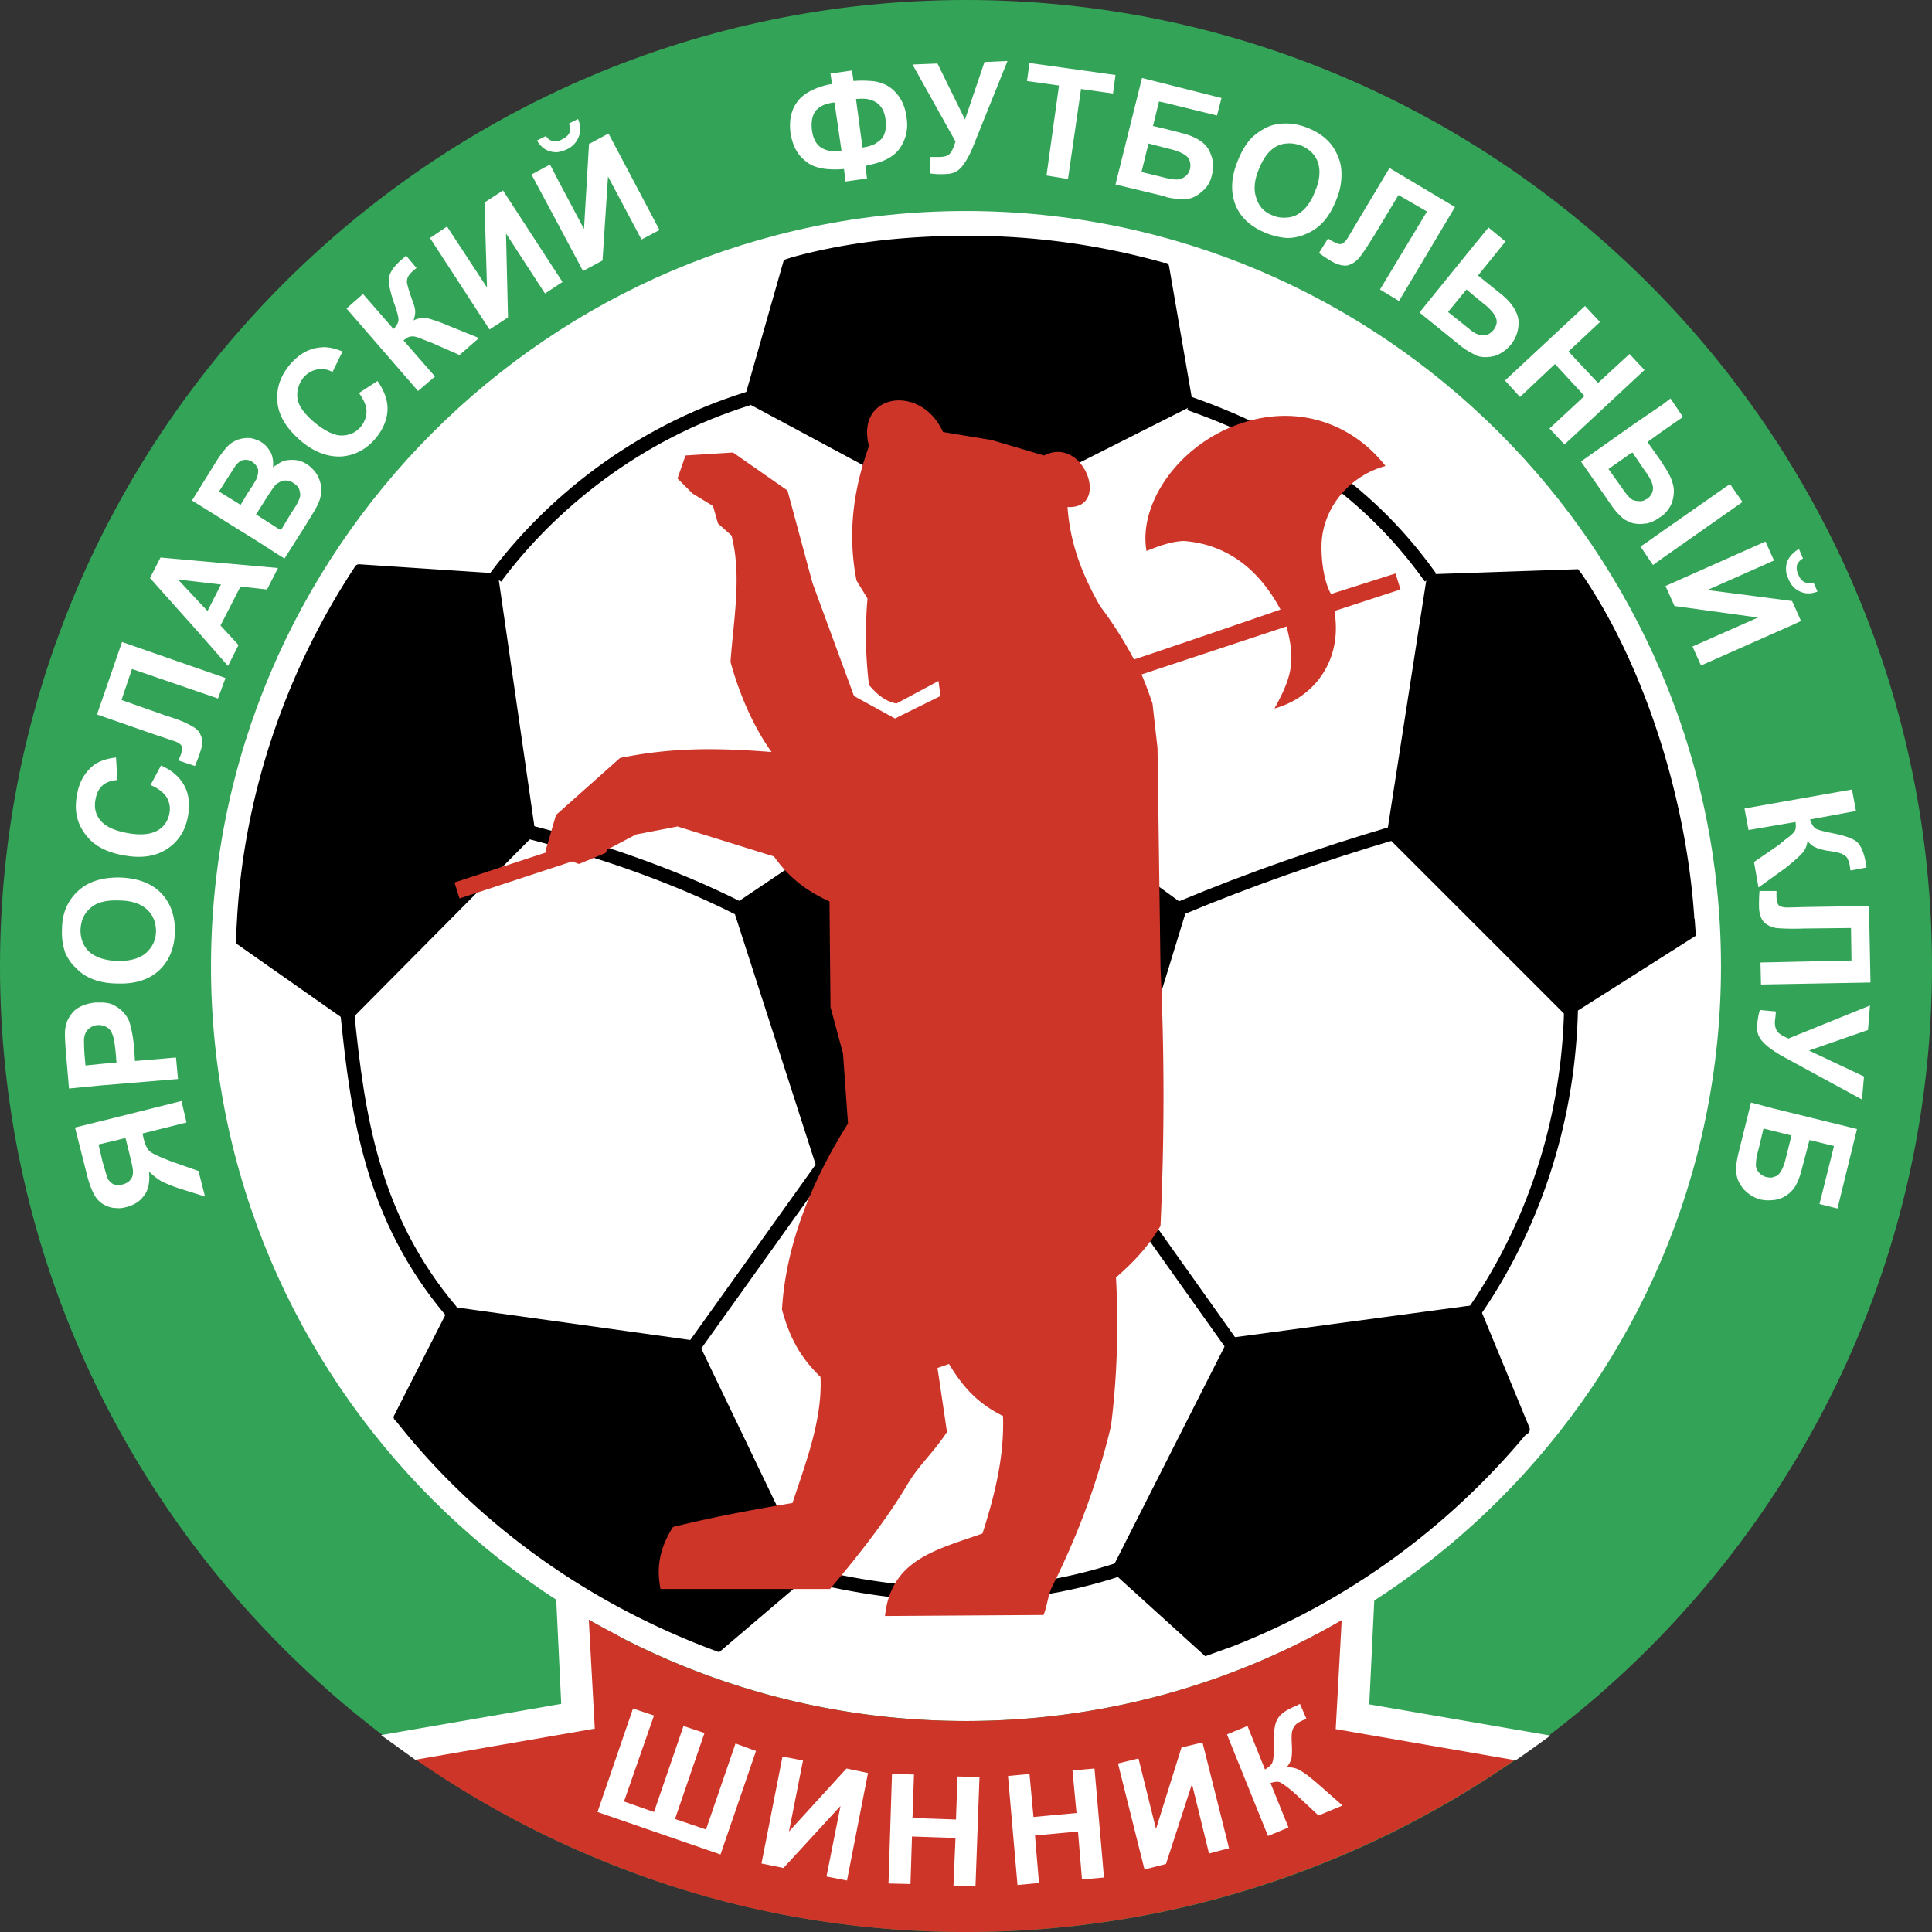
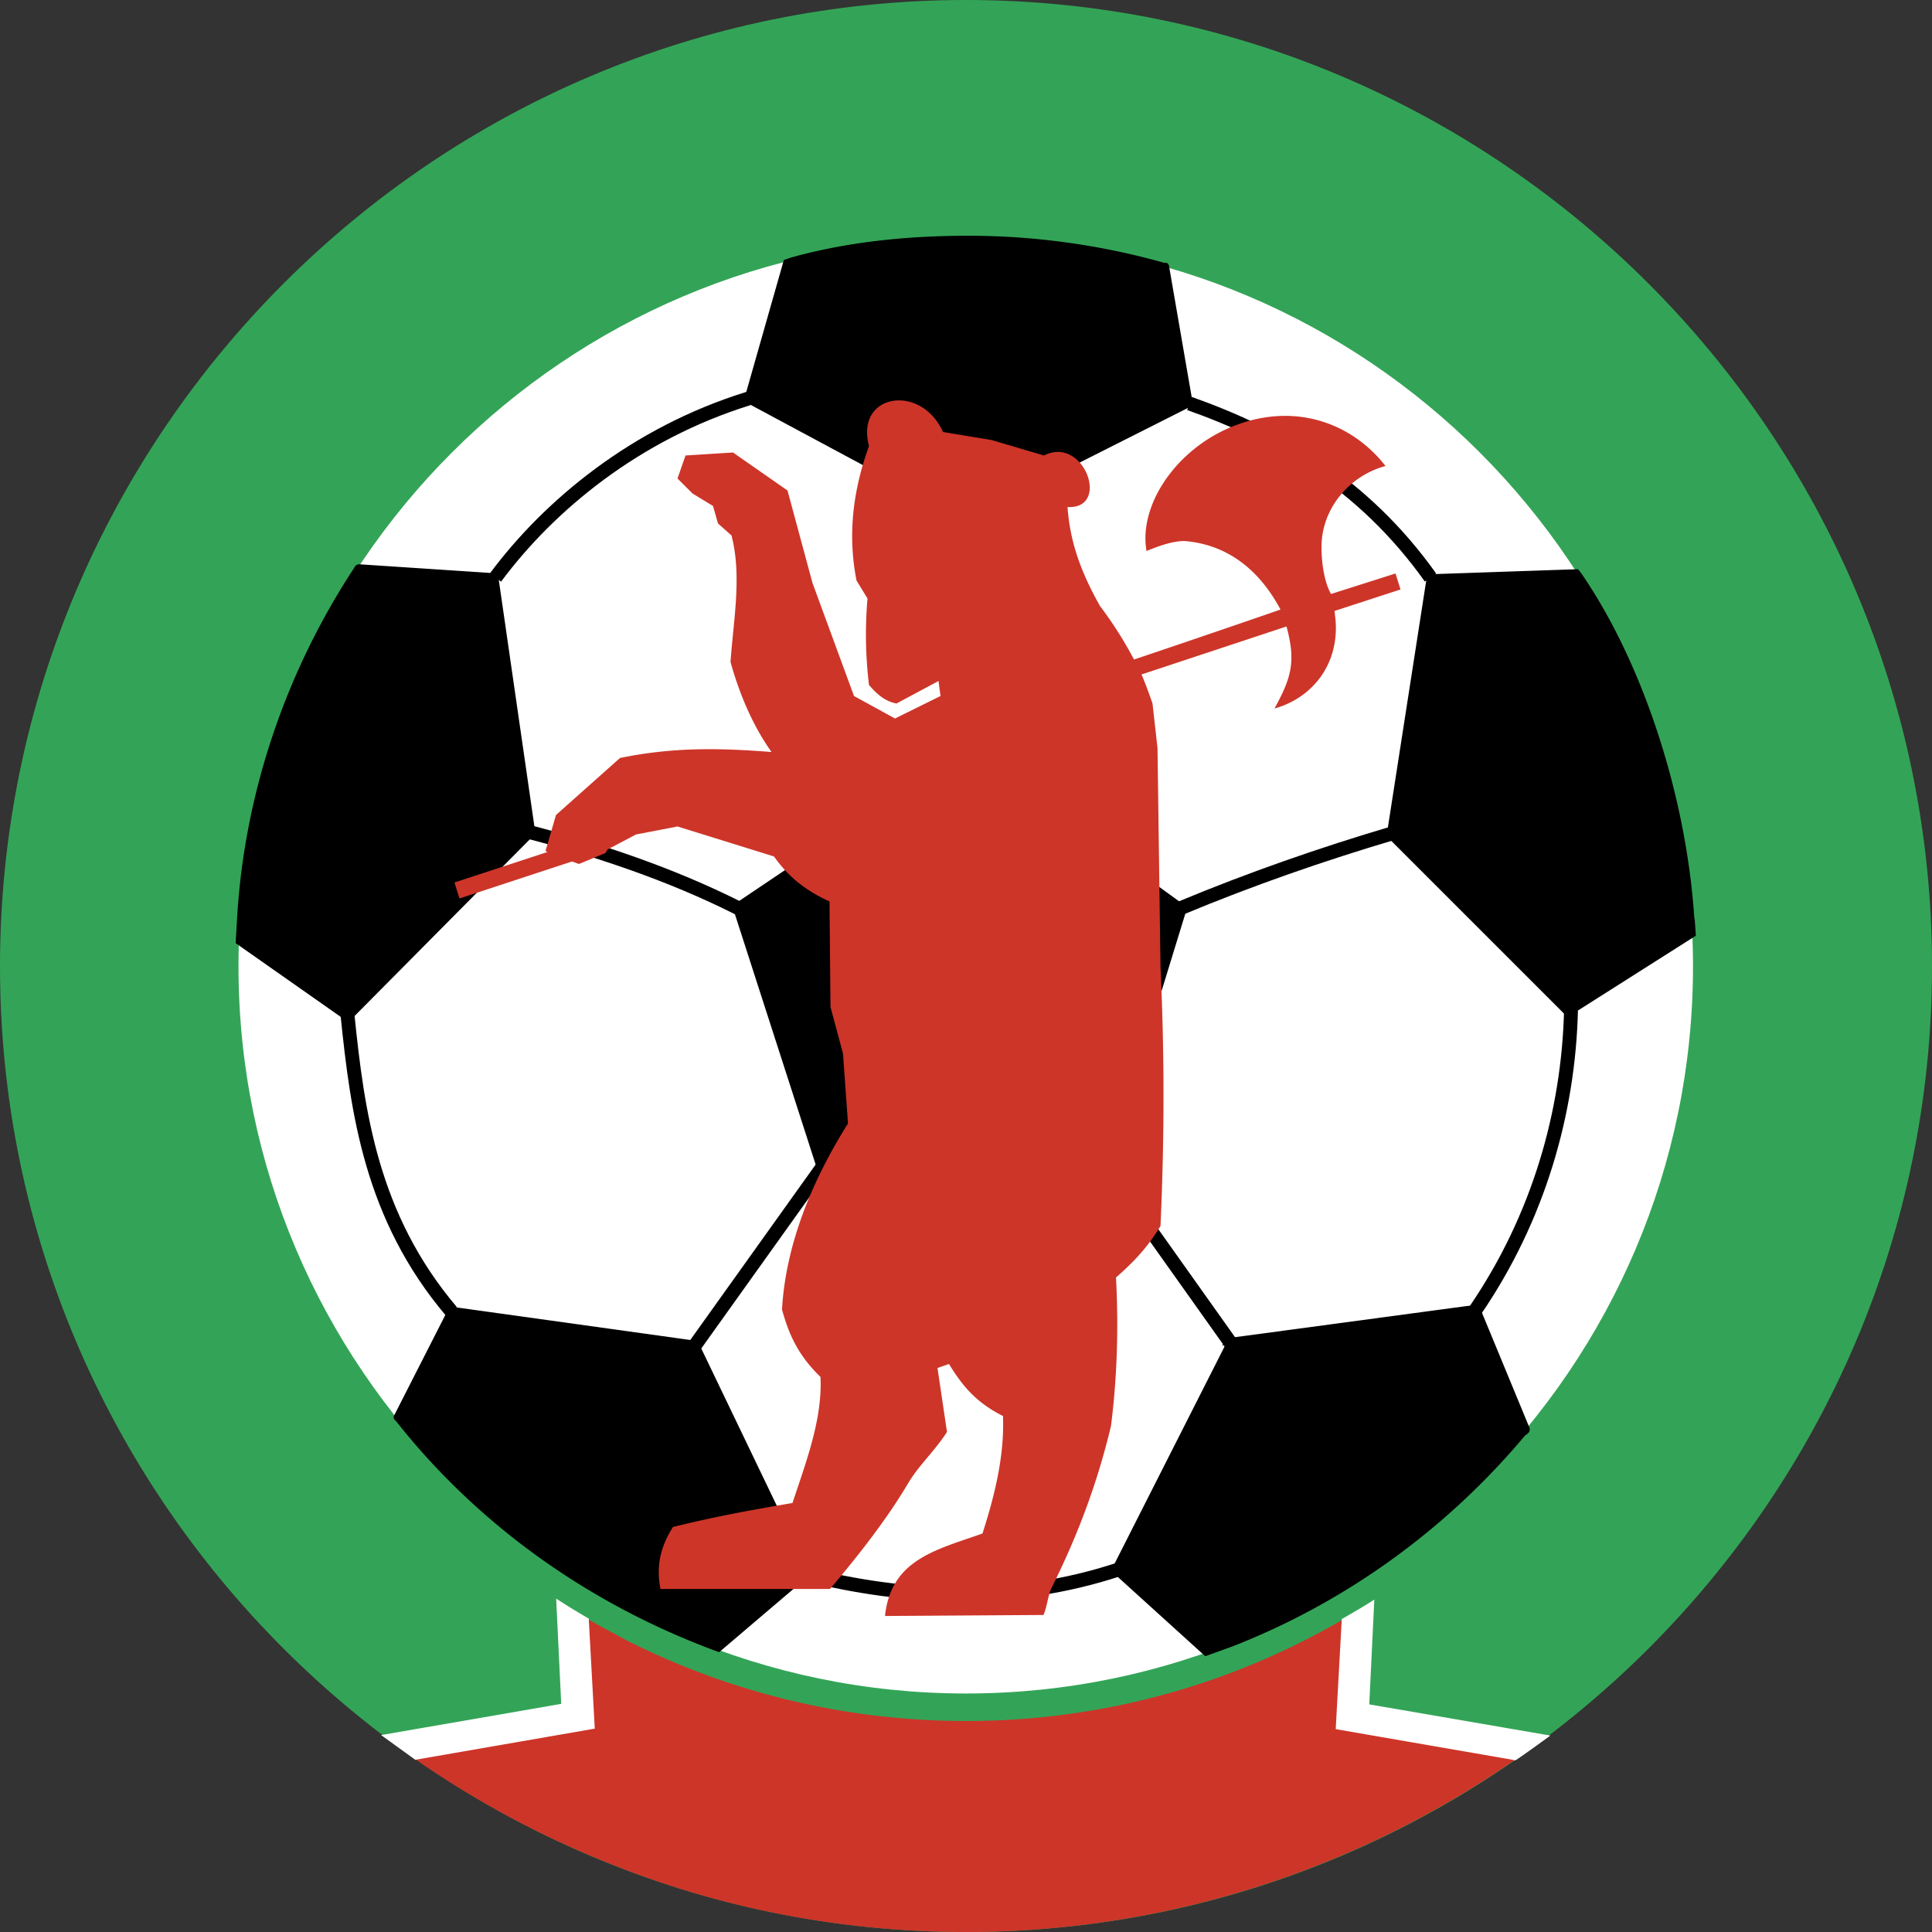
<svg xmlns="http://www.w3.org/2000/svg" width="2500" height="2500" viewBox="0 0 212.342 212.342">
  <rect x="0" y="0" width="212.342" height="212.342" fill="#333333" stroke="none" />
  <path d="M106.171 212.342c58.471 0 106.171-47.7 106.171-106.116C212.342 47.7 164.642 0 106.171 0 47.7 0 0 47.7 0 106.226c0 58.416 47.7 106.116 106.171 106.116z" fill="#33a457" />
-   <path d="M106.171 189.152c45.667 0 82.98-37.259 82.98-82.926 0-45.722-37.313-83.035-82.98-83.035-45.722 0-82.98 37.313-82.98 83.035-.001 45.668 37.258 82.926 82.98 82.926z" fill="#fff" />
  <path d="M106.171 186.129c44.018 0 79.903-35.94 79.903-79.903 0-44.073-35.885-79.958-79.903-79.958s-79.958 35.885-79.958 79.958c0 43.963 35.94 79.903 79.958 79.903z" fill="#fff" />
  <path d="M166.565 193.383l-19.673-3.406.659-11.926c0-.055-.054 0-.054 0-12.201 7.09-26.324 11.102-41.326 11.102-13.519 0-26.268-3.242-37.589-9.013h-.054v-.055c-.111-.055-.165-.055-.275-.11-.11-.109-.275-.164-.44-.274-1.044-.55-2.088-1.099-3.132-1.704l-.055-.055.659 11.98-19.673 3.407a106.065 106.065 0 0 0 22.201 11.815c11.871 4.67 24.839 7.199 38.358 7.199 22.366-.001 43.194-7.034 60.394-18.96z" fill="#cd3529" />
  <path d="M45.667 193.328l19.618-3.407-.659-11.98a70.403 70.403 0 0 1-3.408-2.087l.55 11.484-19.674 3.408 3.573 2.582zM166.565 193.383l-19.673-3.406.659-11.981c1.155-.659 2.308-1.32 3.407-2.033l-.55 11.431 19.784 3.408c-1.209.877-2.418 1.757-3.627 2.581z" fill="#fff" stroke="#fff" stroke-width=".165" />
  <path d="M58.471 91.499l-4.066-28.136-14.948-.989c-.11 0-.166.11-.22.219-7.2 10.937-11.925 24.07-12.805 38.028l-.165 2.858 11.98 8.408 20.224-20.388zM157.168 63.472l-4.396 28.301 19.563 19.563 13.683-8.683-.11-1.539c-.054-.11-.054-.22-.054-.33-.935-13.628-5.771-28.026-12.365-37.588l-.22-.275-16.101.551zM135.296 147.387l-12.75 25.17 10.002 9.066 2.747-.988c12.53-4.891 23.521-12.914 32.038-23.081.166-.166.496-.276.44-.495l-5.495-13.299-26.982 3.627zM76.441 147.716l-26.818-3.737-5.99 11.76c-.056.055.109.165.164.22 9.067 11.485 21.268 20.113 35.171 25.223l9.617-8.187-12.144-25.279zM106.116 56.768l24.619-12.42-2.583-14.948c-.054-.274 0-.109-.274-.165a79.17 79.17 0 0 0-21.432-2.967c-6.704 0-13.189.66-19.344 2.363l-.659.22-4.287 15.057 23.96 12.86zM106.281 82.596L80.893 99.687l9.287 28.796 31.158-.166 8.738-28.465z" stroke="#000" stroke-width=".714" />
  <path d="M130.735 44.348c9.453 3.352 19.015 8.627 26.487 19.124M54.459 63.472c5.88-7.913 15.387-15.827 27.807-19.674M58.361 91.499c7.199 1.869 15.332 4.561 22.751 8.298M129.801 99.796c7.639-3.187 15.552-5.935 23.356-8.243M49.624 144.145c-8.848-10.441-10.332-21.927-11.431-32.588M76.331 147.937l14.178-19.839M135.296 147.661l-14.013-19.728M162.169 143.979c6.979-10.221 10.222-21.817 10.496-32.917M88.256 172.941c11.431 2.913 23.136 3.351 34.676-.44" fill="none" stroke="#000" stroke-width="1.526" />
  <path d="M146.288 65.286c-.77-1.374-1.044-3.517-1.044-5.166 0-4.287 3.132-7.859 7.035-8.902-3.683-4.727-10.003-7.09-16.817-4.342-6.264 2.528-10.331 8.684-9.451 13.684 1.209-.494 2.802-1.099 4.176-1.099 4.616.385 8.133 3.023 10.551 7.529.22-.055-11.65 4.011-16.101 5.496a43.16 43.16 0 0 0-3.737-5.881c-2.143-3.792-3.297-7.088-3.572-10.881 4.781.275 1.813-7.913-2.583-5.66l-5.77-1.704-5.331-.879c-2.418-5.386-9.672-4.231-8.133 1.539-1.649 4.561-2.418 9.452-1.374 14.782l1.209 1.979a45.726 45.726 0 0 0 .165 9.507c.989 1.154 1.869 1.814 3.022 2.033l4.616-2.473.22 1.649-5.001 2.473-4.507-2.473-4.561-12.42-2.747-10.167-5.991-4.177-5.22.33-.879 2.528 1.649 1.648 2.253 1.374.549 1.923 1.484 1.318c1.153 4.452.219 9.233-.11 13.904.934 3.353 2.363 6.869 4.506 9.892-5.715-.44-10.771-.55-16.651.659l-7.035 6.265-1.154 3.957.22.109-10.222 3.353.549 1.758 12.365-4.067.769.275 2.914-1.209.219-.385 3.133-1.649 4.561-.879 10.606 3.297c1.594 2.254 3.462 3.737 6.1 4.946l.109 11.595 1.374 5.111.55 7.694c-3.627 5.77-6.814 12.859-7.254 20.443.824 3.022 1.923 5.166 4.232 7.418.219 4.672-1.595 9.343-3.078 13.849-4.506.769-8.463 1.483-13.134 2.637-1.54 2.418-1.814 4.562-1.374 6.816h18.629c3.461-4.067 6.43-7.97 8.573-11.596 1.208-2.034 2.857-3.462 4.286-5.661l-1.044-7.033 1.265-.439c1.538 2.526 3.077 4.286 5.934 5.715.165 4.341-.879 8.627-2.253 12.914-5.11 1.812-10.057 2.857-10.716 9.067l17.421-.111c.385-.878.495-2.142.879-2.966 2.912-5.826 5.056-11.597 6.539-17.806.715-5.66.824-11.156.55-16.321 1.813-1.594 3.407-3.188 4.891-5.661.44-9.671.44-19.069 0-28.411l-.329-24.125-.55-4.891c-.385-1.099-.77-2.198-1.209-3.187l15.937-5.276c1.044 3.847.549 5.605-1.319 9.013 4.012-1.1 7.144-4.726 6.705-9.782l-.109-.935 7.254-2.363-.55-1.758-7.089 2.256z" fill="#cd3529" />
-   <path d="M19.948 121.009l-7.254 1.814v2.527l1.1-.274.438 1.759c.22.935.386 1.594.386 1.923s-.055.659-.275.88c-.165.274-.495.439-.879.55-.274.054-.494.108-.77.054v2.528c.44.055.825 0 1.209-.11.825-.219 1.484-.604 1.924-1.263.494-.605.659-1.485.549-2.639.44.44.879.769 1.319 1.043.44.221 1.154.55 2.198.879l2.638.825-.714-2.803-2.967-1.043c-1.264-.495-2.033-.824-2.363-1.099-.274-.221-.549-.715-.714-1.484l-.111-.496 4.836-1.209-.55-2.362zm-7.254 1.814l-4.451 1.099 1.264 5.001c.275 1.154.604 1.978.935 2.527.33.55.824.935 1.428 1.155.275.109.55.164.824.164v-2.528c-.055-.054-.165-.054-.274-.109-.274-.166-.495-.384-.605-.661-.109-.274-.274-.879-.549-1.812l-.439-1.869 1.868-.44v-2.527zM19.563 118.59l-8.572.714v-2.363l1.813-.164-.111-1.319c-.109-.935-.22-1.593-.385-1.868-.109-.33-.329-.55-.604-.715-.22-.109-.44-.164-.714-.219v-2.474c.549 0 .989.056 1.374.22.549.274.934.55 1.264.934.33.385.55.77.659 1.208.165.551.331 1.375.44 2.474l.11 1.593 4.506-.384.22 2.363zm-8.572.715l-3.408.331-.33-3.848c-.11-1.428-.165-2.418-.055-2.857.11-.714.44-1.319.989-1.869.605-.495 1.319-.769 2.309-.879h.495v2.474h-.275c-.44.055-.769.219-1.044.495-.275.274-.384.604-.439 1.043 0 .275 0 .88.055 1.704l.109 1.208 1.595-.165v2.363zM13.023 96.444h.11c1.923.055 3.463.604 4.506 1.649 1.099 1.099 1.594 2.527 1.594 4.286-.055 1.759-.604 3.188-1.704 4.231-1.099 1.045-2.638 1.54-4.506 1.485v-2.474c1.319 0 2.309-.274 3.023-.879.714-.659 1.099-1.429 1.099-2.418 0-.935-.33-1.759-.989-2.363-.715-.66-1.759-.99-3.133-.99v-2.527zm-.054 11.651c-1.209 0-2.253-.22-3.078-.605a4.766 4.766 0 0 1-1.593-1.154c-.495-.44-.824-.989-1.099-1.539a6.68 6.68 0 0 1-.385-2.638c0-1.759.604-3.132 1.704-4.176 1.099-1.044 2.582-1.539 4.505-1.539v2.528c-1.374-.055-2.418.22-3.077.824-.714.604-1.044 1.375-1.099 2.418 0 .989.33 1.814.989 2.418.715.605 1.704.935 3.078.989h.109v2.474h-.054zM16.541 86.278l1.154-2.143c1.264.55 2.089 1.319 2.583 2.253.494.934.604 2.033.385 3.296-.275 1.594-1.045 2.803-2.309 3.627-1.265.824-2.803 1.044-4.671.714-1.978-.33-3.407-1.099-4.287-2.308-.934-1.209-1.263-2.638-.934-4.341.219-1.429.879-2.528 1.868-3.297.605-.439 1.429-.714 2.418-.824l.165 2.472c-.66.056-1.209.22-1.649.604-.439.385-.66.935-.769 1.539-.165.879 0 1.649.549 2.308.55.66 1.484 1.099 2.913 1.374 1.483.275 2.583.165 3.352-.275.714-.384 1.154-1.043 1.319-1.923.109-.604 0-1.209-.331-1.758-.327-.493-.877-.933-1.756-1.318zM10.661 78.529l2.749-7.968 11.375 3.957-.825 2.252-9.452-3.242-1.154 3.407 4.836 1.704c1.428.44 2.363.825 2.857 1.154.549.275.879.604 1.044 1.099.219.44.165 1.099-.11 1.813-.055.275-.275.77-.549 1.484l-1.814-.604.22-.549c.165-.44.22-.825.109-1.045-.055-.164-.33-.384-.824-.549l-1.978-.66-6.484-2.253zM30.554 62.428l-1.208 2.362-2.913-.329-2.198 4.286 1.979 2.144-1.154 2.308-3.133-3.572v-3.408l.879.935 1.484-2.913-2.364-.274v-2.309l8.628.77zm-8.628 7.199l-5.44-6.1 1.154-2.253 4.286.384v2.309l-2.363-.275 2.363 2.527v3.408zM30.554 50.998c.385-.275.824-.44 1.264-.44.66-.055 1.264.055 1.869.44.44.274.824.659 1.154 1.154.275.495.44 1.044.495 1.539 0 .55-.109 1.099-.385 1.704-.164.385-.659 1.209-1.483 2.528l-2.198 3.462-.714-.44v-2.857l.33.165 1.154-1.923c.495-.714.77-1.209.824-1.429.165-.329.165-.659.056-.989-.056-.33-.33-.605-.66-.825a1.532 1.532 0 0 0-.934-.274c-.275 0-.495.11-.77.274v-2.089zm-2.308-2.639c.165.056.275.11.44.22.494.274.825.714 1.099 1.209.219.495.274 1.044.219 1.594.166-.165.386-.275.55-.385v2.088s-.055.056-.11.056c-.274.219-.659.824-1.264 1.758l-.934 1.484v-3.902c.11-.33.165-.659.11-.934-.055-.055-.055-.165-.11-.22v-2.968zm2.308 12.585l-2.308-1.484v-2.857l2.308 1.483v2.858zm-4.341-12.639c.33-.11.715-.165 1.099-.165.33 0 .659.11.934.22v2.968c-.109-.22-.275-.385-.494-.549-.33-.22-.66-.275-.935-.22-.22 0-.384.11-.604.275v-2.529zm2.033 11.155l-2.033-1.263v-2.858l.22.165.824-1.374c.549-.77.824-1.319.934-1.484 0-.055.055-.11.055-.165v3.902l-.109.165.109.055v2.857zm-7.144-4.451l2.528-4.067c.495-.824.935-1.374 1.264-1.758.274-.33.659-.604 1.045-.769.109-.056.219-.11.274-.11v2.528l-.274.275c-.111.165-.495.769-1.1 1.704l-.769 1.208 2.143 1.319v2.858l-5.111-3.188zM39.457 43.194l2.033-1.319c.77 1.099 1.154 2.198 1.099 3.242-.055 1.044-.494 2.088-1.318 3.078-1.045 1.209-2.254 1.868-3.792 1.979-1.483.055-2.968-.495-4.396-1.704-1.539-1.319-2.418-2.692-2.583-4.177-.165-1.538.275-2.912 1.374-4.231.935-1.099 2.034-1.758 3.297-1.868.714-.11 1.539.055 2.474.439l-1.1 2.253c-.604-.33-1.154-.385-1.704-.275-.549.11-1.044.385-1.483.879-.549.714-.77 1.483-.659 2.308.11.825.769 1.704 1.868 2.638 1.154.935 2.144 1.429 2.967 1.429.88 0 1.594-.33 2.144-.99.385-.494.604-1.043.604-1.703 0-.604-.331-1.264-.825-1.978zM38.083 33.907l1.814-1.594 3.353 3.847c.385-.384.549-.769.549-1.044s-.164-.935-.549-1.979c-.44-1.319-.604-2.253-.44-2.857.165-.549.66-1.209 1.539-1.924l.275-.274 1.153 1.373-.274.22c-.384.33-.604.604-.714.879-.055.22-.109.495 0 .77.056.275.22.825.495 1.594.165.385.274.77.33 1.099s0 .714-.165 1.209c.495-.275 1.044-.33 1.648-.22.55.165 1.265.385 2.144.77l3.407 1.374-2.143 1.869-3.133-1.375c-.054-.055-.164-.055-.274-.11-.055 0-.274-.109-.604-.219-.605-.275-1.044-.385-1.319-.33-.22 0-.494.165-.824.439l3.462 3.957-1.868 1.594-7.862-9.068zM47.261 26.158l1.868-1.264 4.396 6.705-.275-9.343 2.033-1.318 6.54 10.056-1.924 1.264-4.286-6.594.22 9.232-2.033 1.319zM61.384 19.894l2.803 5.276.55-9.343 2.143-1.154 5.605 10.607-1.978 1.044-3.682-6.924-.604 9.232-2.143 1.154-2.692-5.056v-4.836h-.002zm0-3.188a3.5 3.5 0 0 0 .989-.33c.66-.33 1.044-.824 1.264-1.429.22-.549.165-1.209-.11-1.868l-.989.495c.11.384.166.714.055.989-.11.274-.385.549-.77.714-.165.11-.275.165-.439.22v1.209zm-2.968 2.473l2.033-1.099.935 1.813v4.836l-2.968-5.55zm2.968-3.682v1.209c-.275.055-.605 0-.88-.055-.604-.165-1.099-.55-1.483-1.209l.989-.495c.22.33.439.495.769.55.165.055.385.055.605 0zM95.73 8.902c.933.055 1.704.385 2.253.825.934.769 1.484 1.813 1.648 3.132.22 1.32-.055 2.418-.714 3.408-.605.879-1.649 1.483-3.187 1.813v-2.088c.22-.055.44-.165.66-.33.439-.275.713-.604.824-.99.165-.384.165-.879.109-1.593-.165-1.154-.714-1.814-1.593-2.088V8.902zm-.605 9.343l.165 1.374-2.363.33-.165-1.374a11.18 11.18 0 0 1-1.923 0v-2.088c.439.165.989.165 1.648.055l-.769-5.276c-.329 0-.605.11-.879.165V9.342c.165-.055.385-.055.604-.11l-.165-1.154 2.363-.33.165 1.154a11.206 11.206 0 0 1 1.923 0v2.089c-.44-.165-.989-.165-1.649-.11l.715 5.331c.329-.055.659-.11.934-.22v2.088c-.219.055-.439.11-.604.165zm-4.286.33c-.989-.11-1.759-.385-2.308-.879-.935-.714-1.429-1.758-1.649-3.078-.165-1.374.055-2.528.77-3.462.604-.824 1.704-1.429 3.187-1.813v2.088c-.55.165-.935.44-1.209.77-.385.549-.495 1.263-.385 2.143.165 1.154.659 1.868 1.594 2.143v2.088zM100.292 7.089l2.747-.11 3.022 6.155 2.143-6.32 2.528-.109-3.737 9.287c-.385.989-.824 1.758-1.263 2.308-.44.549-1.044.824-1.759.824-.714.055-1.263 0-1.703-.055l-.055-1.813h.934c.604 0 .989-.109 1.209-.33.22-.22.439-.659.66-1.374l-4.726-8.463zM115.018 19.289l1.375-9.892-3.518-.495.275-1.978 9.452 1.319-.275 2.033-3.516-.494-1.43 9.891zM128.152 9.232l6.1 1.539-.494 1.923-5.606-1.374V9.232zm0 4.947l1.705.439c.879.22 1.538.495 2.088.879.495.33.934.824 1.154 1.539.275.66.33 1.374.11 2.144-.165.824-.55 1.429-1.099 1.868-.549.495-1.1.77-1.704.824-.549.055-1.319 0-2.254-.219v-2.088c.496.109.88.165 1.155.165.33 0 .604-.11.879-.275.33-.22.495-.495.604-.879.11-.55 0-.989-.274-1.319-.33-.33-.989-.659-1.924-.879l-.44-.11v-2.089zm-2.638-5.606l2.638.659v2.088l-.769-.165-.66 2.692 1.429.331v2.088l-1.923-.495-.769 3.132 2.253.549c.165.055.274.055.438.11v2.088s-.054 0-.054-.055l-5.496-1.319 2.913-11.703zM141.452 13.574c.714 0 1.483.164 2.308.494 1.648.66 2.748 1.704 3.297 3.133.274.604.384 1.264.384 1.979 0 .879-.165 1.868-.604 2.857-.714 1.813-1.758 3.022-3.188 3.627a4.966 4.966 0 0 1-2.198.494v-2.253c.33 0 .714-.111 1.043-.275.825-.439 1.539-1.264 2.034-2.583.55-1.264.604-2.308.33-3.188-.33-.879-.935-1.483-1.868-1.868-.495-.165-1.044-.275-1.539-.22v-2.197zm-5.441 4.176c.439-1.154.99-2.033 1.648-2.692a6.61 6.61 0 0 1 1.649-1.099 4.738 4.738 0 0 1 1.869-.384h.275v2.198c-.386 0-.715.11-1.1.274-.824.44-1.484 1.264-1.978 2.528-.55 1.264-.604 2.363-.275 3.242.275.879.88 1.539 1.813 1.868.495.22 1.044.275 1.539.22v2.253a7.41 7.41 0 0 1-2.309-.55c-1.648-.659-2.802-1.703-3.351-3.077-.55-1.428-.495-3.022.22-4.781zM152.717 18.464l7.199 4.287-6.155 10.331-2.088-1.264 5.165-8.572-3.132-1.814-2.638 4.396c-.769 1.209-1.318 2.089-1.704 2.528-.385.44-.824.715-1.319.825-.495.055-1.099-.11-1.758-.495-.275-.165-.715-.44-1.319-.88l.989-1.593.439.275c.44.219.77.385.989.329.22 0 .495-.274.77-.714l1.043-1.758 3.519-5.881zM163.598 25.004l1.869 1.539-3.022 3.737 2.527 2.033c1.154.935 1.814 1.923 1.924 2.913a3.8 3.8 0 0 1-.824 2.638c-.55.659-1.155 1.044-1.813 1.263-.715.166-1.32.166-1.869 0-.165-.054-.33-.165-.55-.274v-2.418c.165.11.33.22.495.275.275.11.549.165.935.11.33-.055.604-.22.878-.549.331-.44.44-.879.275-1.319-.165-.439-.604-.989-1.319-1.539l-1.264-1.044v-5.22l1.758-2.145zm-1.759 13.849a7.841 7.841 0 0 1-1.428-.934l-4.397-3.572 5.826-7.199v5.22l-.659-.549-2.034 2.473 1.869 1.484c.329.274.605.495.824.659v2.418zM165.411 41.82l8.793-8.188 1.649 1.759-3.462 3.242 3.242 3.462 3.462-3.187 1.649 1.758-8.793 8.188-1.649-1.758 3.847-3.573-3.242-3.516-3.847 3.627zM183.601 43.798l1.374 2.034-2.308 1.594v-2.913l.934-.715zm-.934 7.035l.219.385c.496.714.825 1.374.99 2.033.164.604.109 1.264-.11 1.979a3.62 3.62 0 0 1-1.099 1.484v-5.881zm0 10.551v-2.967l7.474-5.221 1.374 1.979-8.848 6.209zm0-13.958l-1.595 1.154 1.595 2.253v5.88c-.11.055-.166.11-.275.165-.44.33-.934.549-1.429.66v-2.693h.055c.44-.33.659-.714.659-1.209 0-.385-.219-.934-.713-1.648v-6.32l1.704-1.154v2.912h-.001zm0 10.991v2.967l-.99.714-.713-1.044v-1.428l1.703-1.209zm-1.703-.88c-.22 0-.44.055-.66.055-.385 0-.77-.055-1.099-.166v-2.638c.22.165.494.275.824.275.33.055.659 0 .935-.22v2.694zm-1.759-10.662l1.759-1.208v6.32c-.056-.055-.11-.165-.165-.22l-1.374-2.033-.22.11v-2.969zm1.759 12.75v1.428l-.66-.989.66-.439zm-1.759-2.198l-.66-.329c-.439-.33-.989-.879-1.539-1.704l-3.242-4.671 5.44-3.847v2.968l-2.418 1.704 1.374 1.923c.439.66.769 1.044.989 1.264l.055.055v2.637zM197.12 66.384l.824 1.869-.824.384v-2.253zm0-1.868v-3.737c.165-.165.385-.33.604-.439l.439 1.044c-.33.165-.549.439-.659.714-.056.33-.056.66.164 1.099.166.384.385.659.66.77.274.165.604.165.989.055l.439.989c-.659.275-1.319.275-1.923 0a2.105 2.105 0 0 1-.713-.495zm-3.078-5l.935 2.088-7.309 3.243 9.287 1.209.165.329v2.253l-10.167 4.507-.935-2.089 7.199-3.187-9.177-1.264-.989-2.198 10.991-4.891zm3.078 1.263v3.737c-.22-.22-.385-.495-.55-.879-.33-.66-.33-1.264-.165-1.869a2.56 2.56 0 0 1 .715-.989zM203.549 86.772l.44 2.363-5.056.934c.166.495.385.825.604.989.275.166.934.33 2.034.55 1.318.274 2.253.604 2.638 1.044s.714 1.209.879 2.363c0 .055.055.166.055.33l-1.759.33-.055-.385c-.054-.494-.22-.824-.329-1.044a1.961 1.961 0 0 0-.66-.439c-.274-.11-.824-.22-1.648-.33-.439-.109-.824-.165-1.099-.329-.331-.11-.605-.33-.935-.714a2.363 2.363 0 0 1-.714 1.483c-.385.385-.934.879-1.704 1.484l-2.967 2.143-.495-2.802 2.803-1.923.22-.22c.055 0 .219-.165.495-.384.549-.385.879-.715.989-.935.11-.22.11-.549.055-.934l-5.166.879-.439-2.363 11.814-2.09zM205.418 99.577l.165 8.408-12.035.22-.055-2.418 10.001-.22-.055-3.572-5.166.055c-1.429.055-2.473 0-3.077-.055-.55-.11-1.044-.33-1.375-.714-.329-.385-.494-.989-.494-1.758 0-.33 0-.824.055-1.594h1.868v.549c0 .495.11.825.22.989.165.165.495.275.989.275l2.088-.055 6.871-.11zM205.527 110.513l-.22 2.692-6.484 2.253 6.045 2.858-.22 2.528-8.793-4.782c-.934-.549-1.649-1.044-2.088-1.539-.495-.495-.714-1.154-.659-1.868.109-.715.165-1.265.33-1.649l1.759.165c-.055.33-.055.66-.11.935-.056.55.055.934.22 1.208.165.275.604.55 1.264.824l8.956-3.625zM204.099 124.087l-2.143 8.737-1.978-.495 1.594-6.375-2.693-.659-.825 3.132c-.219.879-.494 1.593-.825 2.088-.384.548-.878.933-1.538 1.209-.275.055-.494.164-.769.164v-2.526c.22-.055.385-.111.549-.276.33-.329.604-.933.825-1.867l.604-2.418-1.978-.496v-2.473l9.177 2.255zm-9.177 7.802c-.44.055-.934.055-1.429-.055a3.857 3.857 0 0 1-1.869-1.154c-.439-.548-.714-1.098-.769-1.648-.109-.604 0-1.373.22-2.308l1.374-5.55 2.473.659v2.473l-1.1-.273-.549 2.307c-.22.714-.275 1.264-.275 1.538-.055.33.055.661.275.935.22.274.495.439.824.55.33.054.605.108.825 0v2.526zM134.967 203.166v-.495l.109.495h-.109zm0-12.256v-.33l2.143-.879 1.924 4.781c.439-.274.769-.549.823-.824.111-.274.166-.988.166-2.087-.055-1.375.11-2.309.495-2.802.33-.495 1.044-.935 2.034-1.319.055-.055.164-.11.33-.166l.714 1.649-.33.11c-.495.219-.77.384-.935.604-.165.221-.274.44-.33.715-.055.33-.055.878 0 1.703 0 .44 0 .825-.055 1.155-.055.274-.22.659-.549 1.043a2.389 2.389 0 0 1 1.594.385c.494.274 1.099.769 1.813 1.375l2.748 2.418-2.638 1.098-2.528-2.362s-.111-.11-.22-.166c0-.056-.165-.164-.495-.44-.494-.385-.879-.659-1.099-.714-.275-.055-.55 0-.934.11l1.978 4.891-2.253.933-4.396-10.881zm-65.395-3.132l2.308.77L68.582 198l3.298 1.154 3.242-9.453 2.308.769-3.242 9.453 3.407 1.154 3.243-9.453 2.252.825-3.901 11.375-13.519-4.67 3.902-11.376zm65.395 2.803v.33l-.111-.274.111-.056zm0 12.089v.495l-2.089.55-1.869-7.64-2.858 8.793-2.363.604-2.913-11.65 2.253-.55 1.924 7.749 2.803-8.958 2.308-.549 2.804 11.156zm-48.964-9.616l2.253.44-1.539 7.804 6.319-6.924 2.364.494-2.309 11.815-2.253-.44 1.539-7.749-6.265 6.815-2.418-.495 2.309-11.76zm11.65 13.958l.384-12.035 2.418.056-.165 4.781 4.781.165.165-4.725 2.418.054-.44 12.036-2.418-.11.22-5.22-4.781-.166-.165 5.221-2.417-.057zm14.178.165l-1.043-11.979 2.363-.221.438 4.726 4.727-.438-.44-4.672 2.418-.219 1.043 11.979-2.418.219-.439-5.274-4.726.438.439 5.222-2.362.219z" fill="#fff" />
</svg>